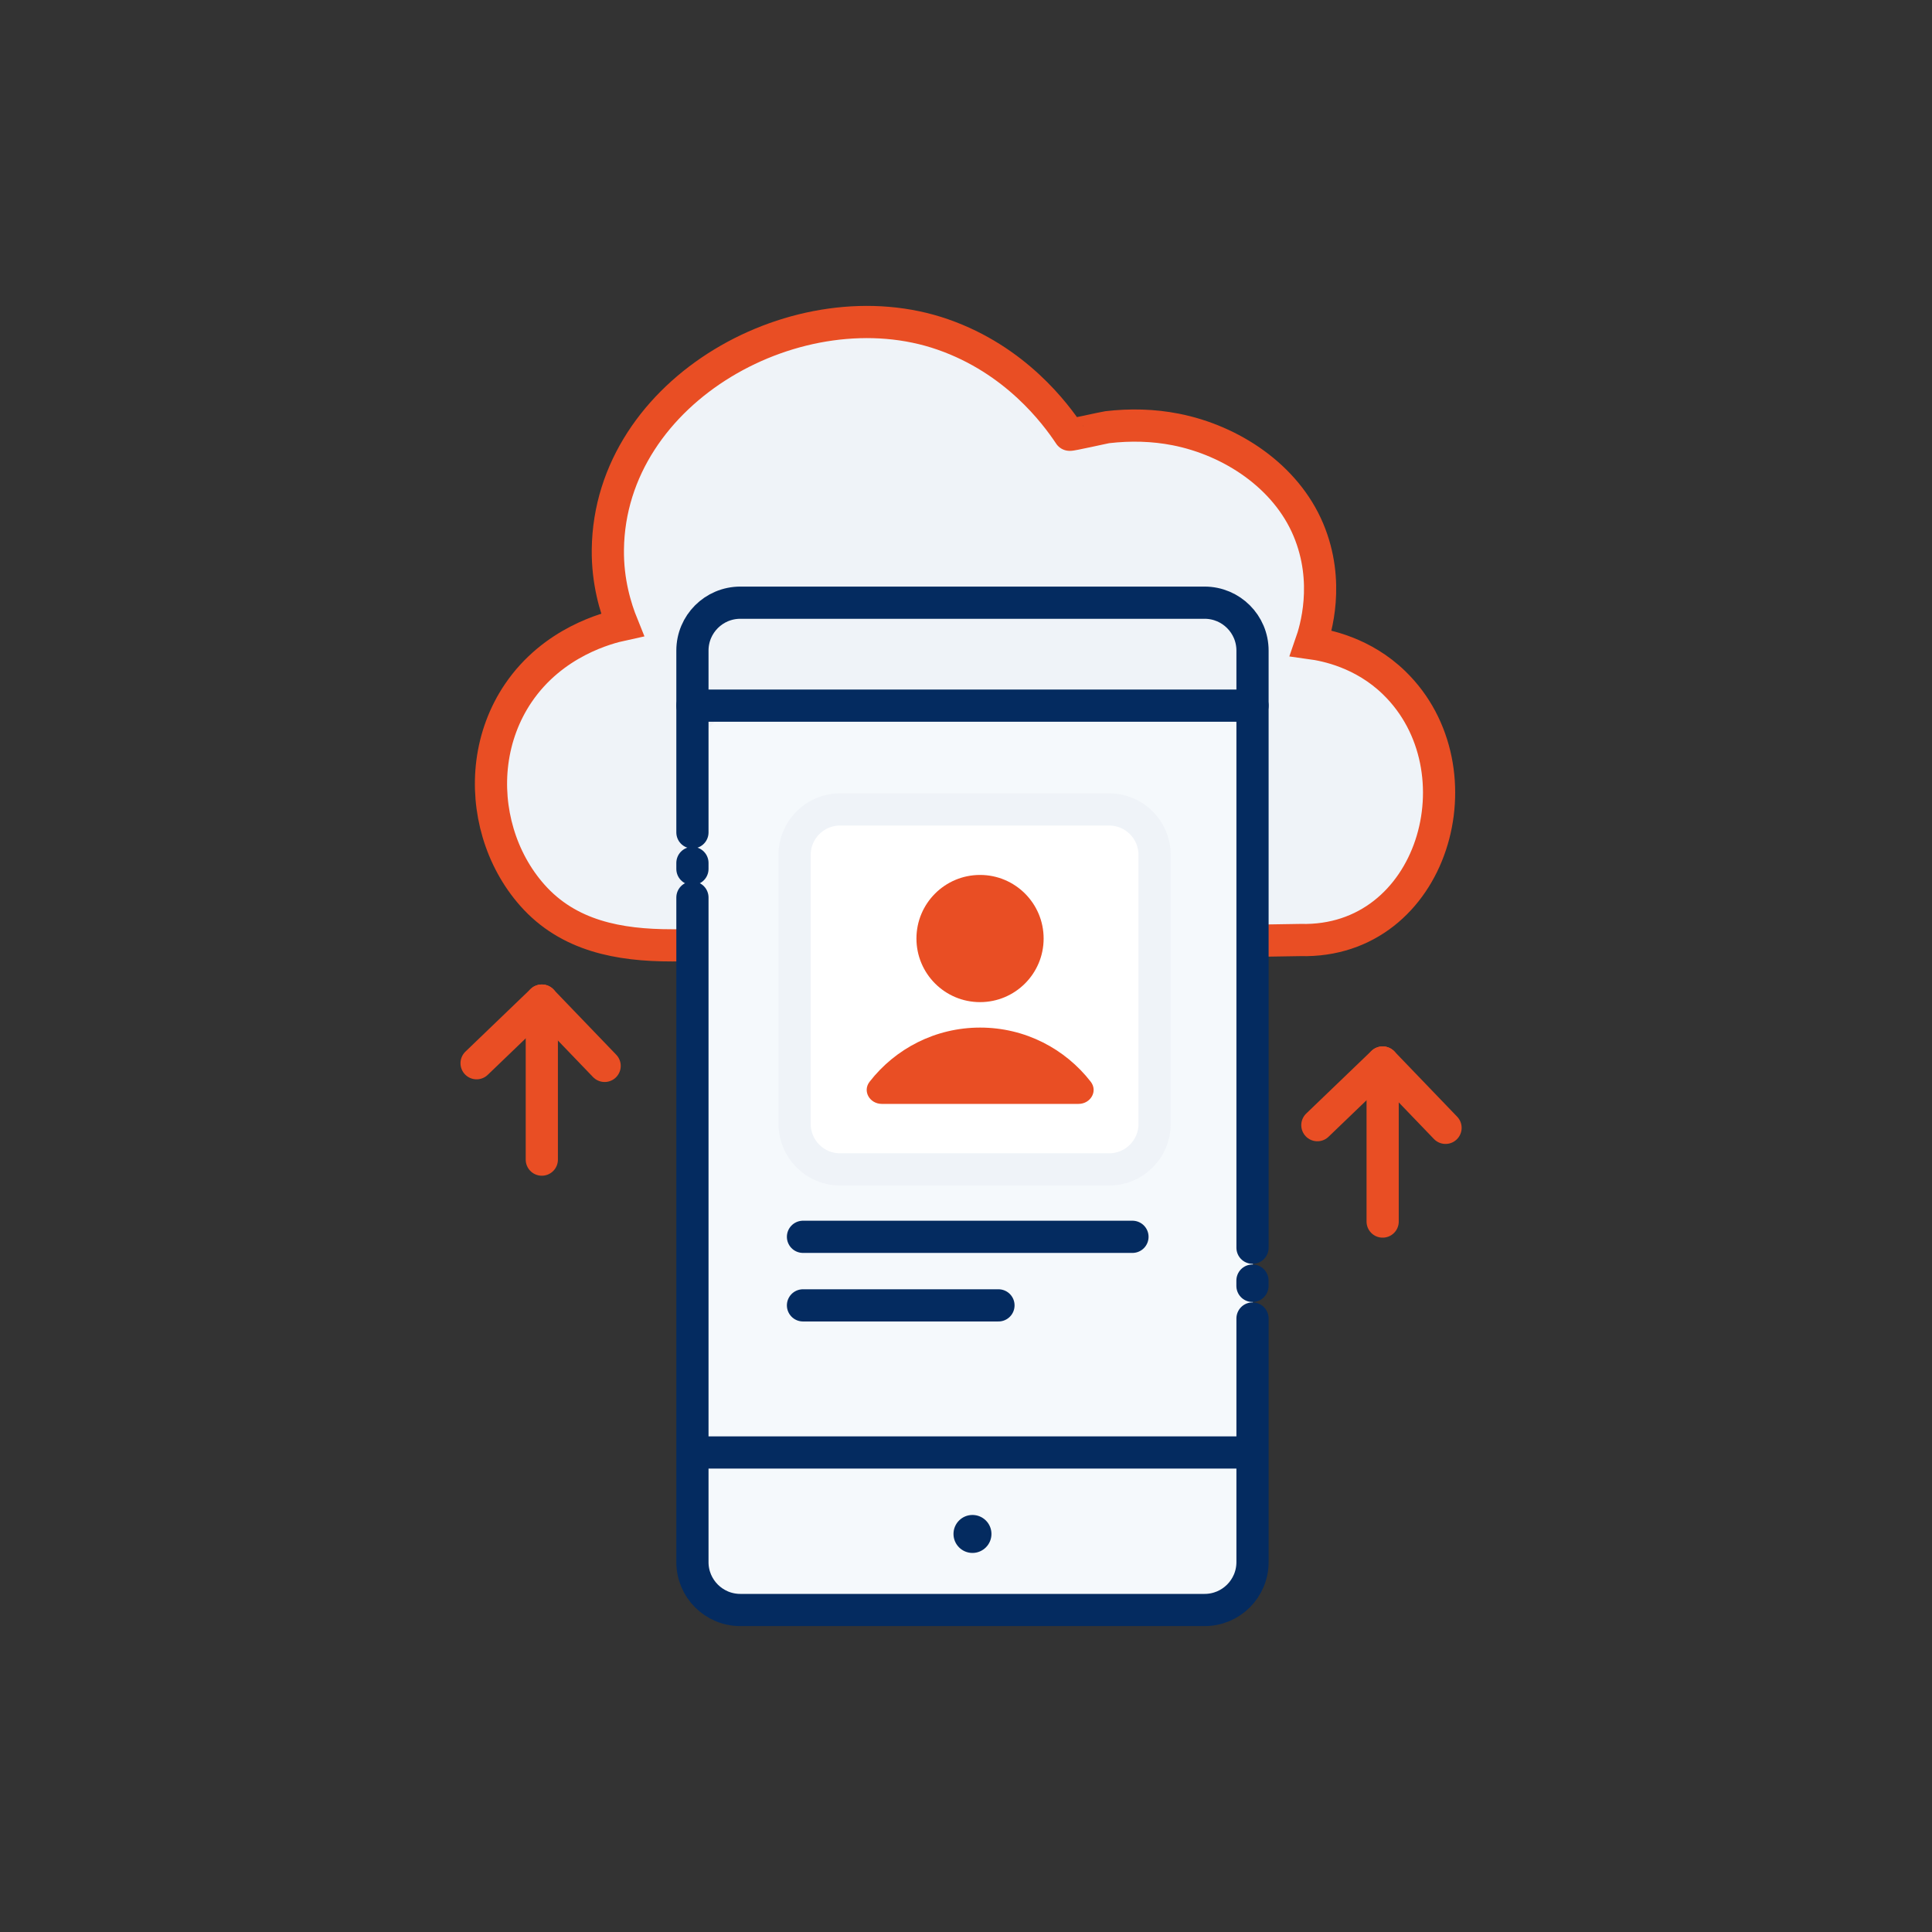
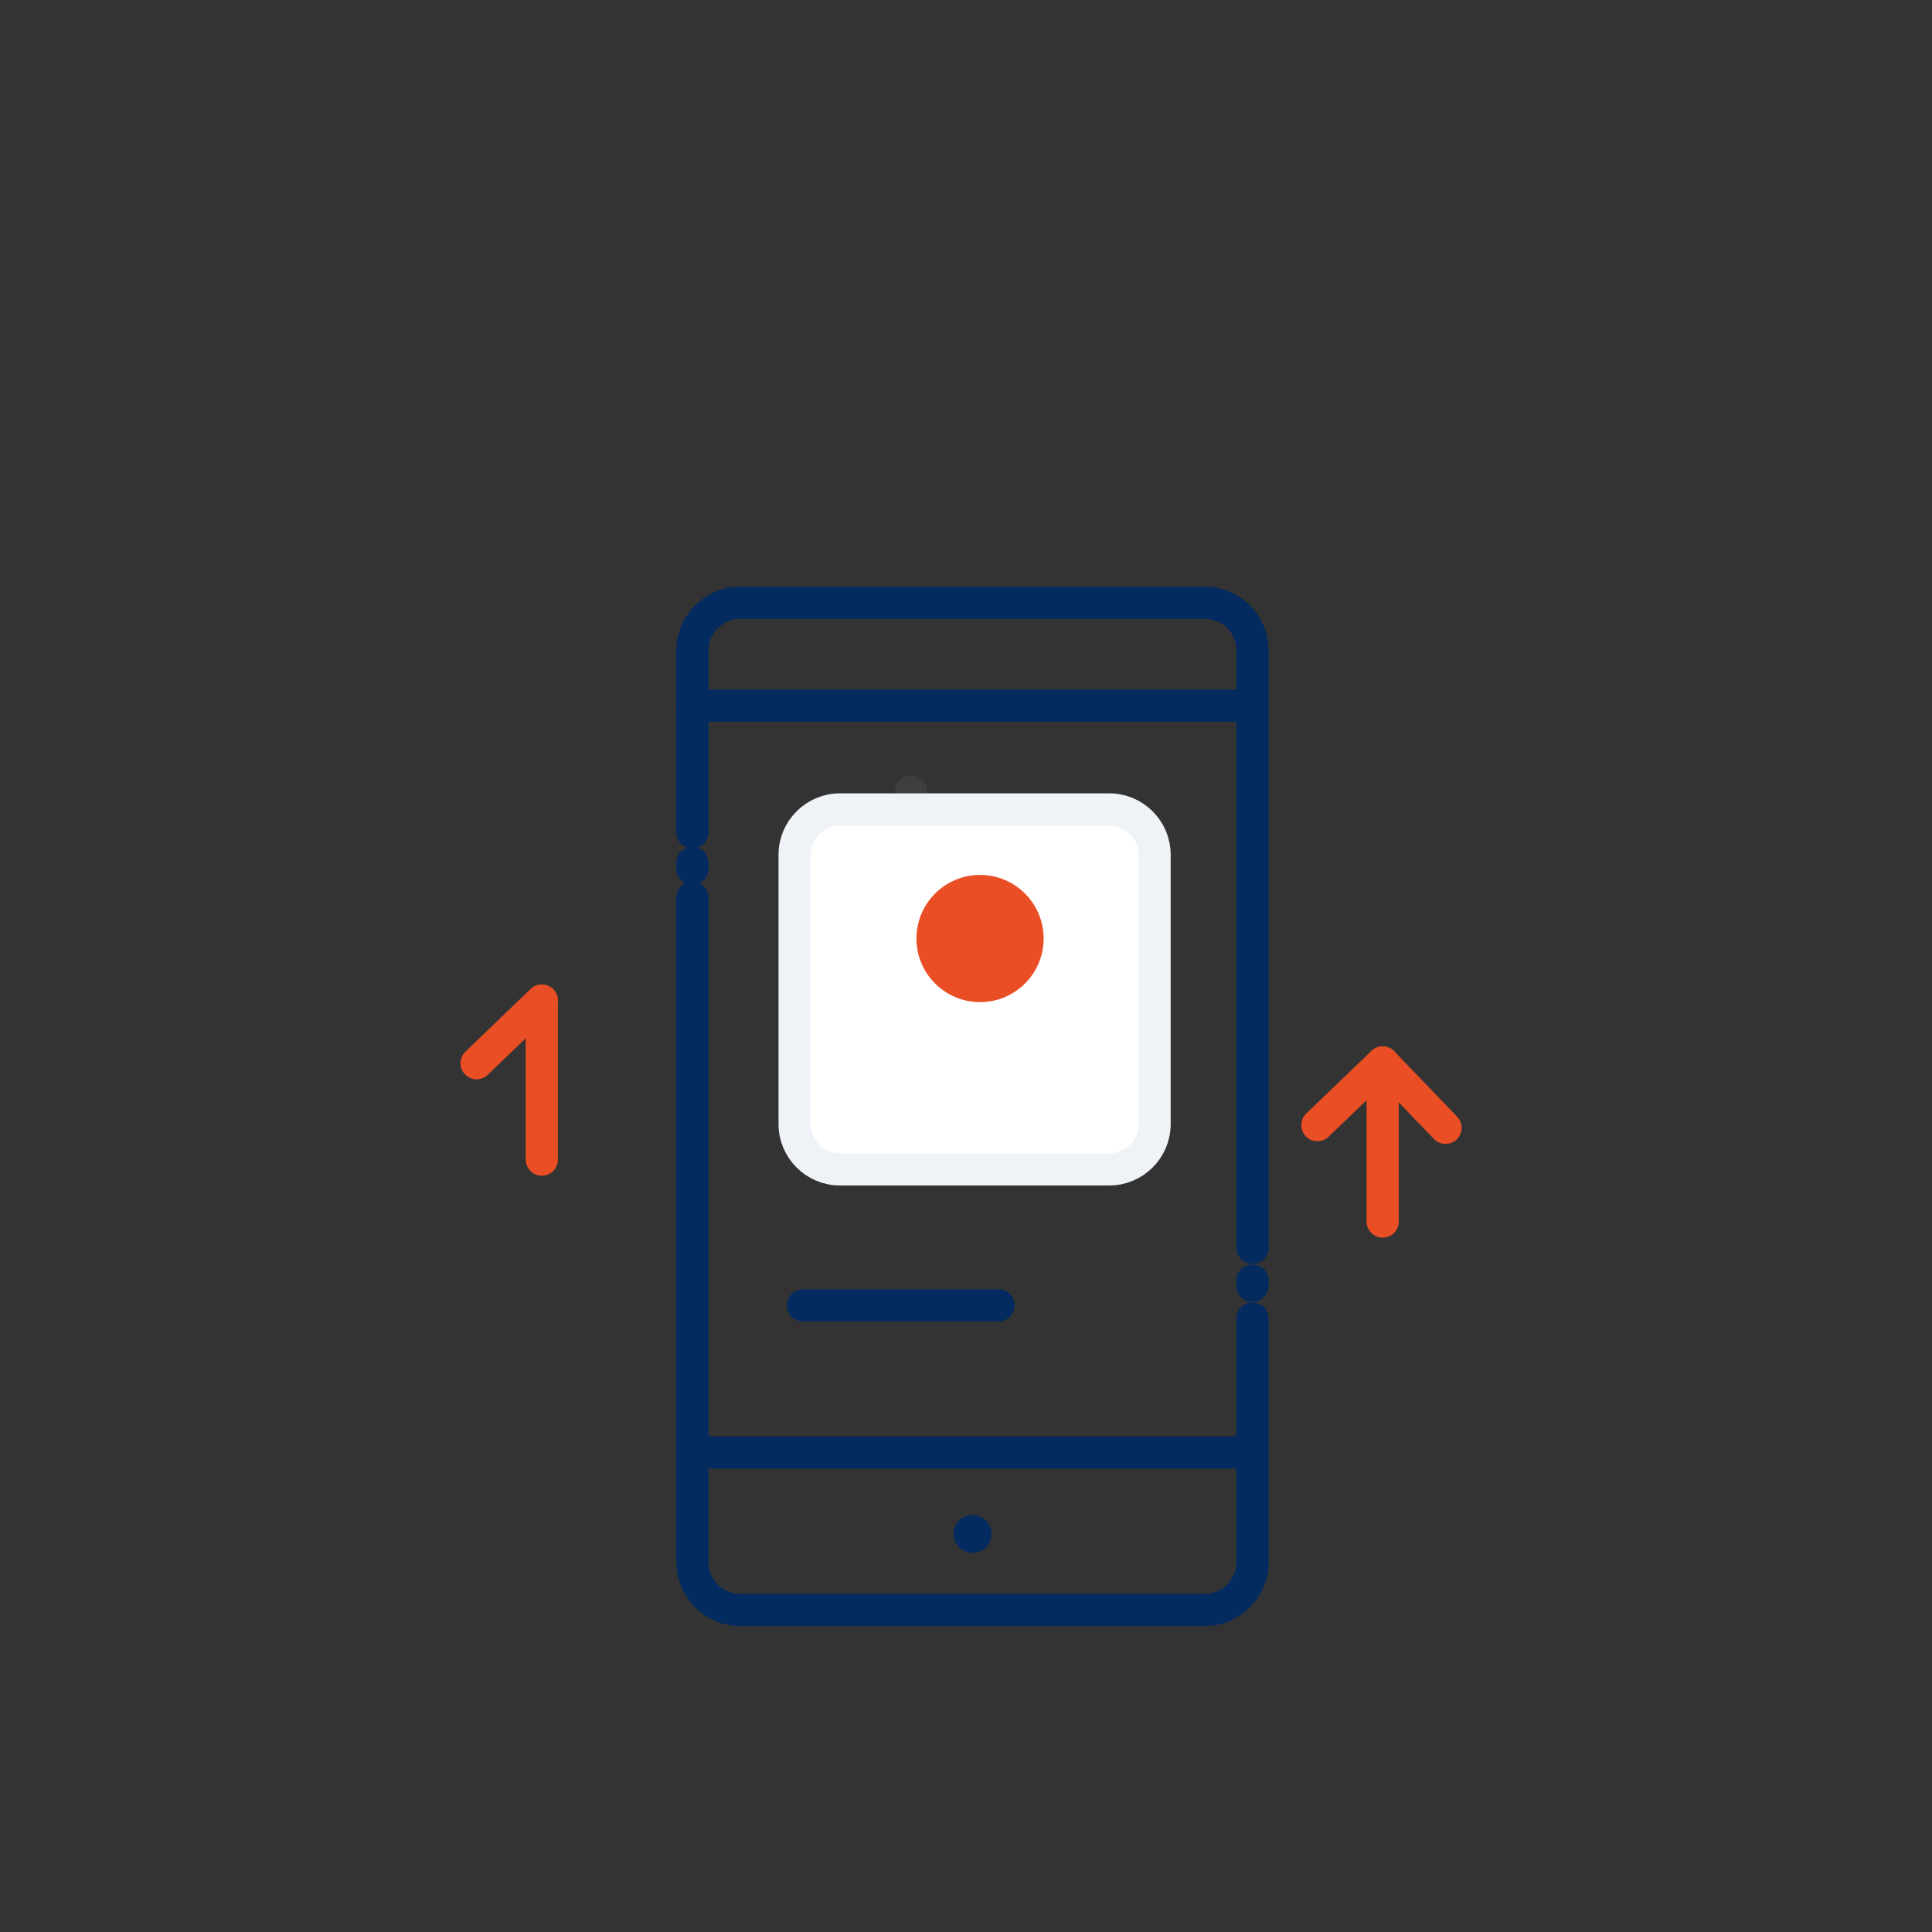
<svg xmlns="http://www.w3.org/2000/svg" width="120" height="120" viewBox="0 0 120 120" fill="none">
  <rect x="0" y="0" width="120" height="120" fill="#333333" stroke="none" />
-   <path fill-rule="evenodd" clip-rule="evenodd" d="M46.112 58.714C44.647 58.717 43.18 58.718 41.715 58.717C38.464 58.717 35.31 58.145 33.06 55.599C31.092 53.374 30.203 50.283 30.581 47.347C30.776 45.819 31.319 44.341 32.183 43.063C34.353 39.853 37.756 38.998 38.656 38.802C38.231 37.752 37.73 36.128 37.755 34.131C37.873 24.155 49.72 17.689 58.566 20.776C63.083 22.351 65.556 25.684 66.433 27.003C66.46 27.044 68.608 26.553 68.781 26.533C70.193 26.368 71.634 26.4 73.031 26.676C76.486 27.357 79.868 29.582 81.264 32.903C82.636 36.164 81.706 39.151 81.428 39.949C82.361 40.078 84.652 40.526 86.591 42.408C92.129 47.783 89.041 58.597 80.772 58.386C69.314 58.582 57.759 58.693 46.112 58.714Z" fill="#EFF3F8" stroke="#E94E24" stroke-width="2" />
  <path d="M56.594 49.164V49.876" stroke="#3E3E3E" stroke-width="2" stroke-linecap="round" stroke-linejoin="round" />
-   <path fill-rule="evenodd" clip-rule="evenodd" d="M43.227 55.902V47.652C43.227 45.443 45.017 43.652 47.227 43.652H73.855C76.066 43.652 77.858 45.446 77.855 47.657L77.799 95.842C77.796 98.058 75.993 99.85 73.776 99.837L47.204 99.687C45.004 99.674 43.227 97.887 43.227 95.687V55.706" fill="#F5F9FC" />
  <path d="M43.508 90.216H77.568" stroke="#042B60" stroke-width="2" stroke-linecap="round" stroke-linejoin="round" />
-   <path d="M49.875 76.821H70.339" stroke="#042B60" stroke-width="2" stroke-linecap="round" stroke-linejoin="round" />
  <path d="M49.875 81.079H62.016" stroke="#042B60" stroke-width="2" stroke-linecap="round" stroke-linejoin="round" />
  <path d="M43.008 43.828H77.796" stroke="#042B60" stroke-width="2" stroke-linecap="round" stroke-linejoin="round" />
  <path d="M43.008 51.703V40.409C43.008 38.766 44.339 37.434 45.983 37.434H74.821C76.464 37.434 77.796 38.766 77.796 40.409V77.499" stroke="#042B60" stroke-width="2" stroke-linecap="round" stroke-linejoin="round" />
  <path d="M43.008 53.971V53.599" stroke="#042B60" stroke-width="2" stroke-linecap="round" stroke-linejoin="round" />
  <path d="M77.796 81.894V97.026C77.796 98.668 76.464 100 74.821 100H45.983C44.339 100 43.008 98.668 43.008 97.026V55.746" stroke="#042B60" stroke-width="2" stroke-linecap="round" stroke-linejoin="round" />
  <path d="M77.793 79.539V79.87" stroke="#042B60" stroke-width="2" stroke-linecap="round" stroke-linejoin="round" />
  <path fill-rule="evenodd" clip-rule="evenodd" d="M61.581 95.276C61.581 95.927 61.054 96.456 60.401 96.456C59.751 96.456 59.223 95.927 59.223 95.276C59.223 94.626 59.751 94.097 60.401 94.097C61.054 94.097 61.581 94.626 61.581 95.276" fill="#042B60" />
  <path fill-rule="evenodd" clip-rule="evenodd" d="M68.9 72.633H52.169C50.622 72.633 49.355 71.367 49.355 69.82V53.089C49.355 51.542 50.622 50.276 52.169 50.276H68.9C70.447 50.276 71.713 51.542 71.713 53.089V69.82C71.713 71.367 70.447 72.633 68.9 72.633" fill="white" />
  <path fill-rule="evenodd" clip-rule="evenodd" d="M68.9 72.633H52.169C50.622 72.633 49.355 71.367 49.355 69.82V53.089C49.355 51.542 50.622 50.276 52.169 50.276H68.9C70.447 50.276 71.713 51.542 71.713 53.089V69.82C71.713 71.367 70.447 72.633 68.9 72.633Z" stroke="#EFF3F8" stroke-width="2" stroke-linecap="round" />
  <path d="M85.879 65.994V75.873" stroke="#E94E24" stroke-width="2" stroke-linecap="round" stroke-linejoin="round" />
  <path d="M81.824 69.886L85.873 65.996" stroke="#E94E24" stroke-width="2" stroke-linecap="round" stroke-linejoin="round" />
  <path d="M85.894 66.004L89.785 70.052" stroke="#E94E24" stroke-width="2" stroke-linecap="round" stroke-linejoin="round" />
  <path d="M33.653 62.148V72.026" stroke="#E94E24" stroke-width="2" stroke-linecap="round" stroke-linejoin="round" />
  <path d="M29.602 66.039L33.651 62.148" stroke="#E94E24" stroke-width="2" stroke-linecap="round" stroke-linejoin="round" />
-   <path d="M33.664 62.157L37.555 66.205" stroke="#E94E24" stroke-width="2" stroke-linecap="round" stroke-linejoin="round" />
  <ellipse cx="60.872" cy="58.294" rx="3.95" ry="3.95" fill="#E94E24" />
-   <path fill-rule="evenodd" clip-rule="evenodd" d="M67.747 67.188C68.205 67.778 67.736 68.565 66.989 68.565H54.772C54.024 68.565 53.555 67.778 54.013 67.188C55.603 65.141 58.088 63.825 60.88 63.825C63.672 63.825 66.157 65.141 67.747 67.188Z" fill="#E94E24" />
</svg>